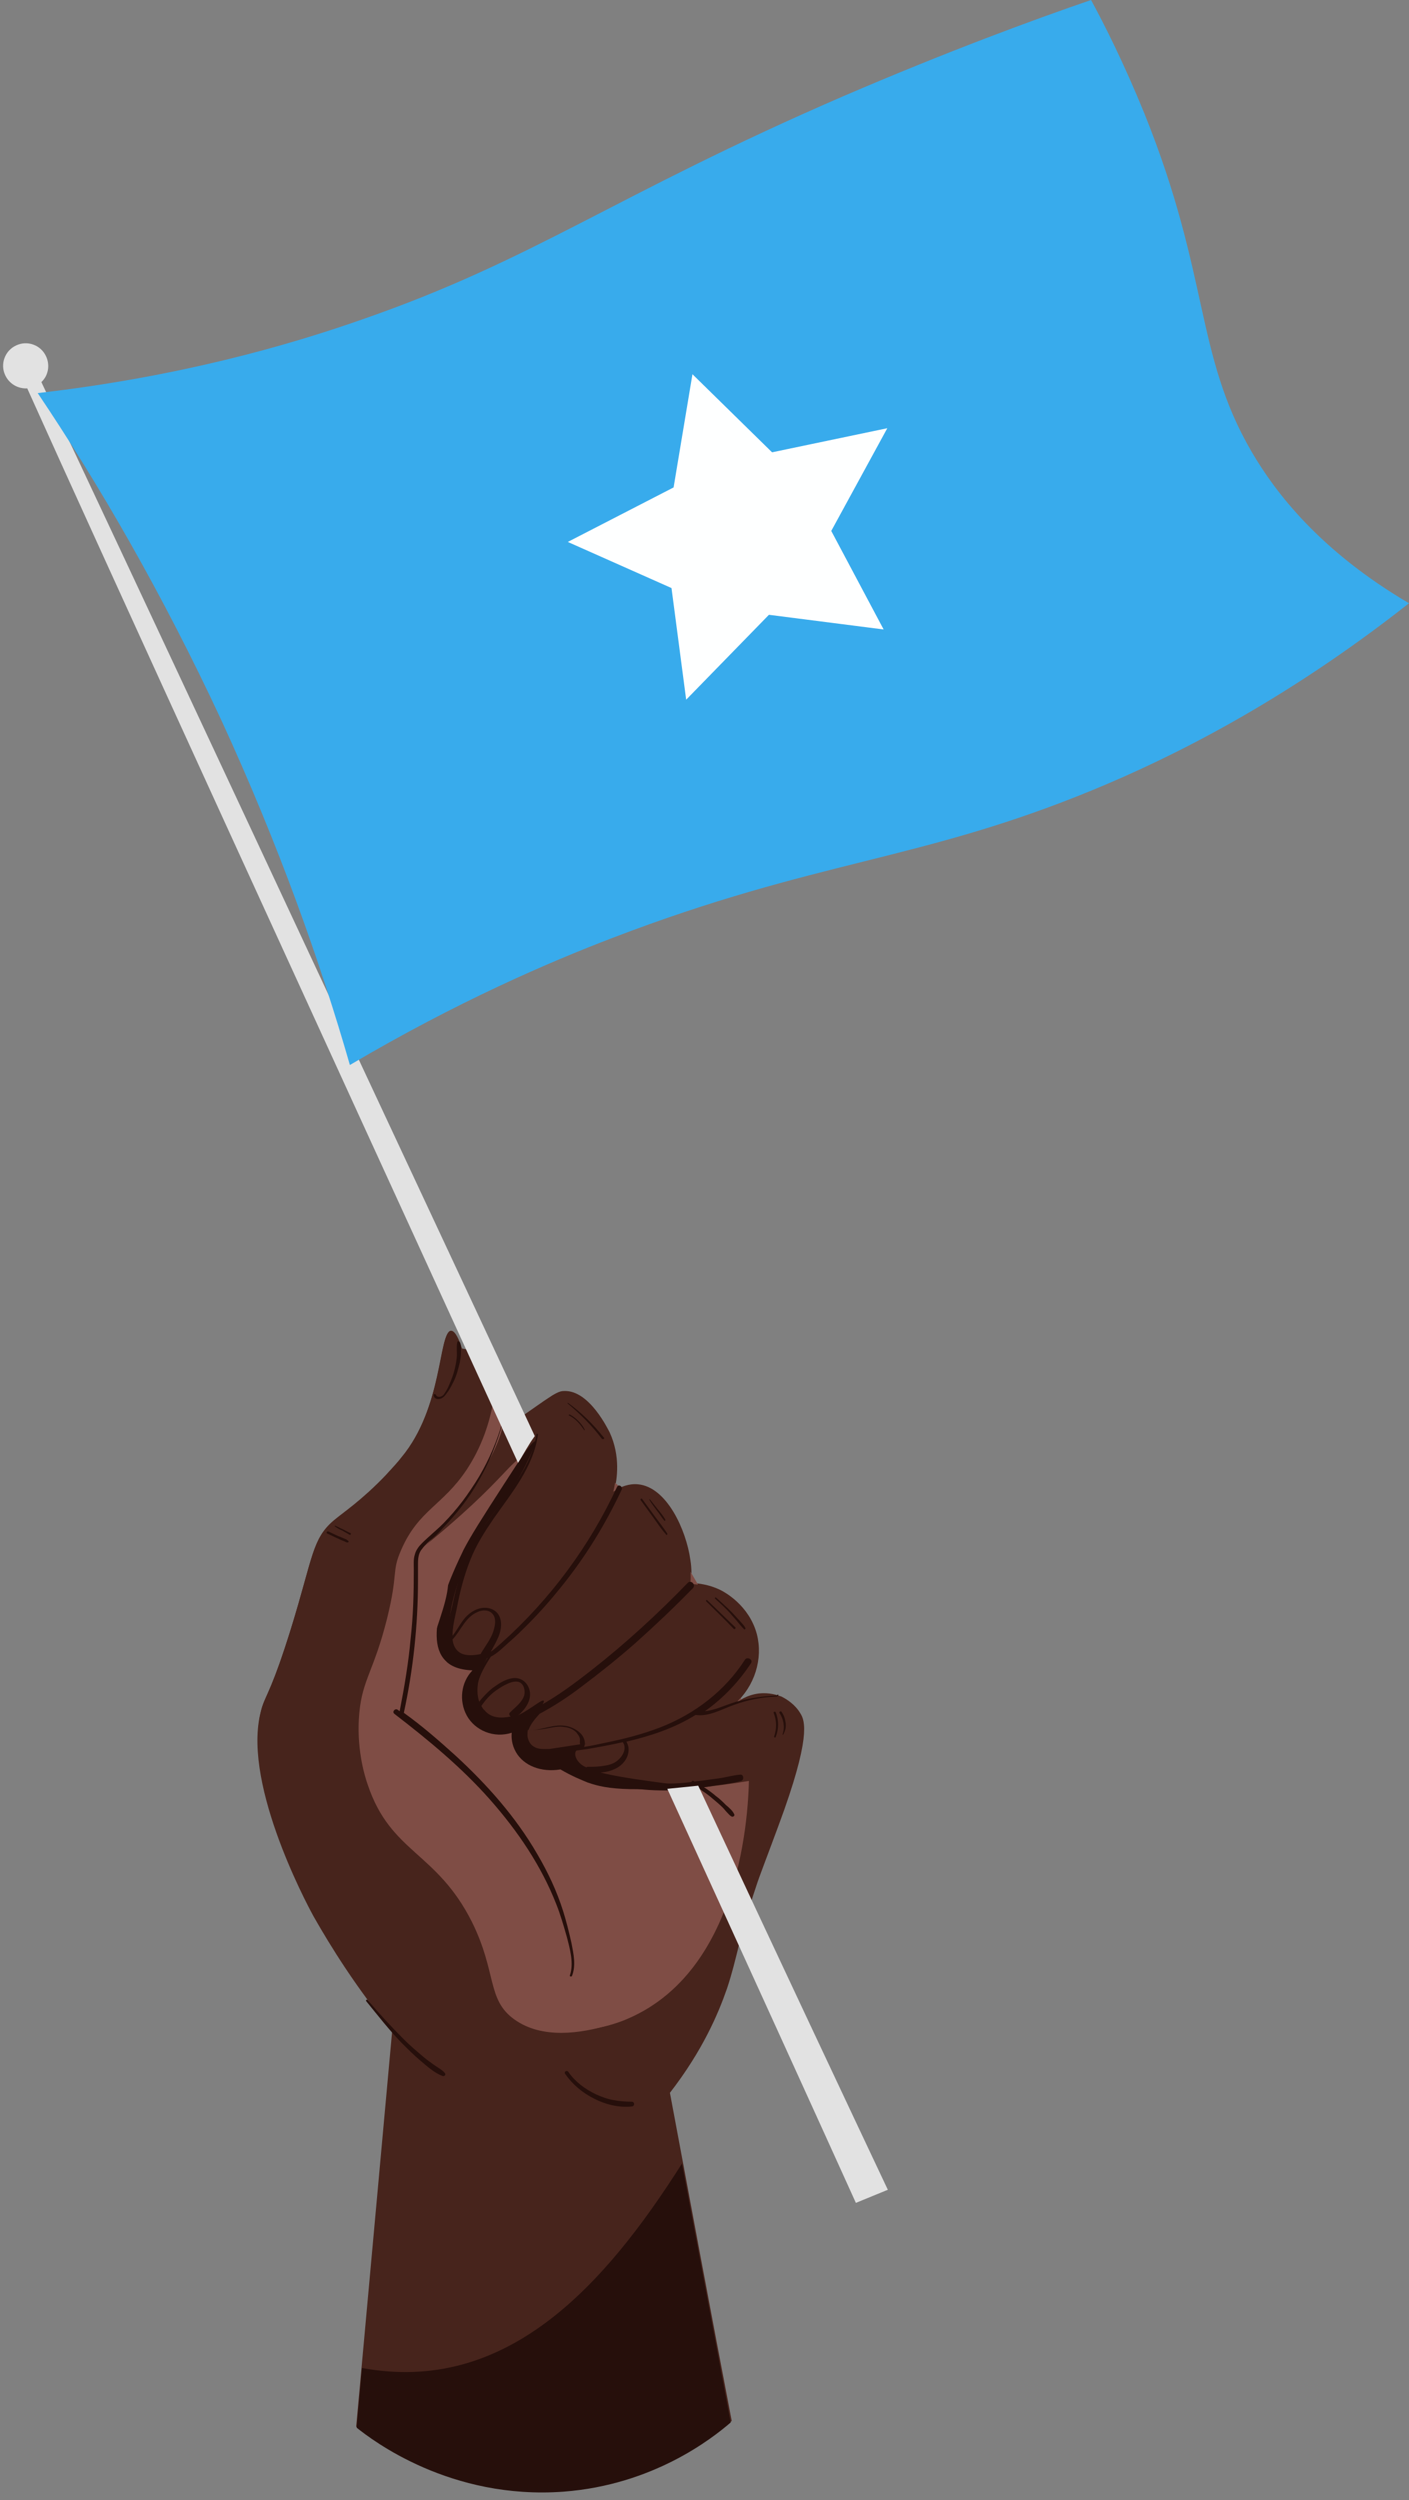
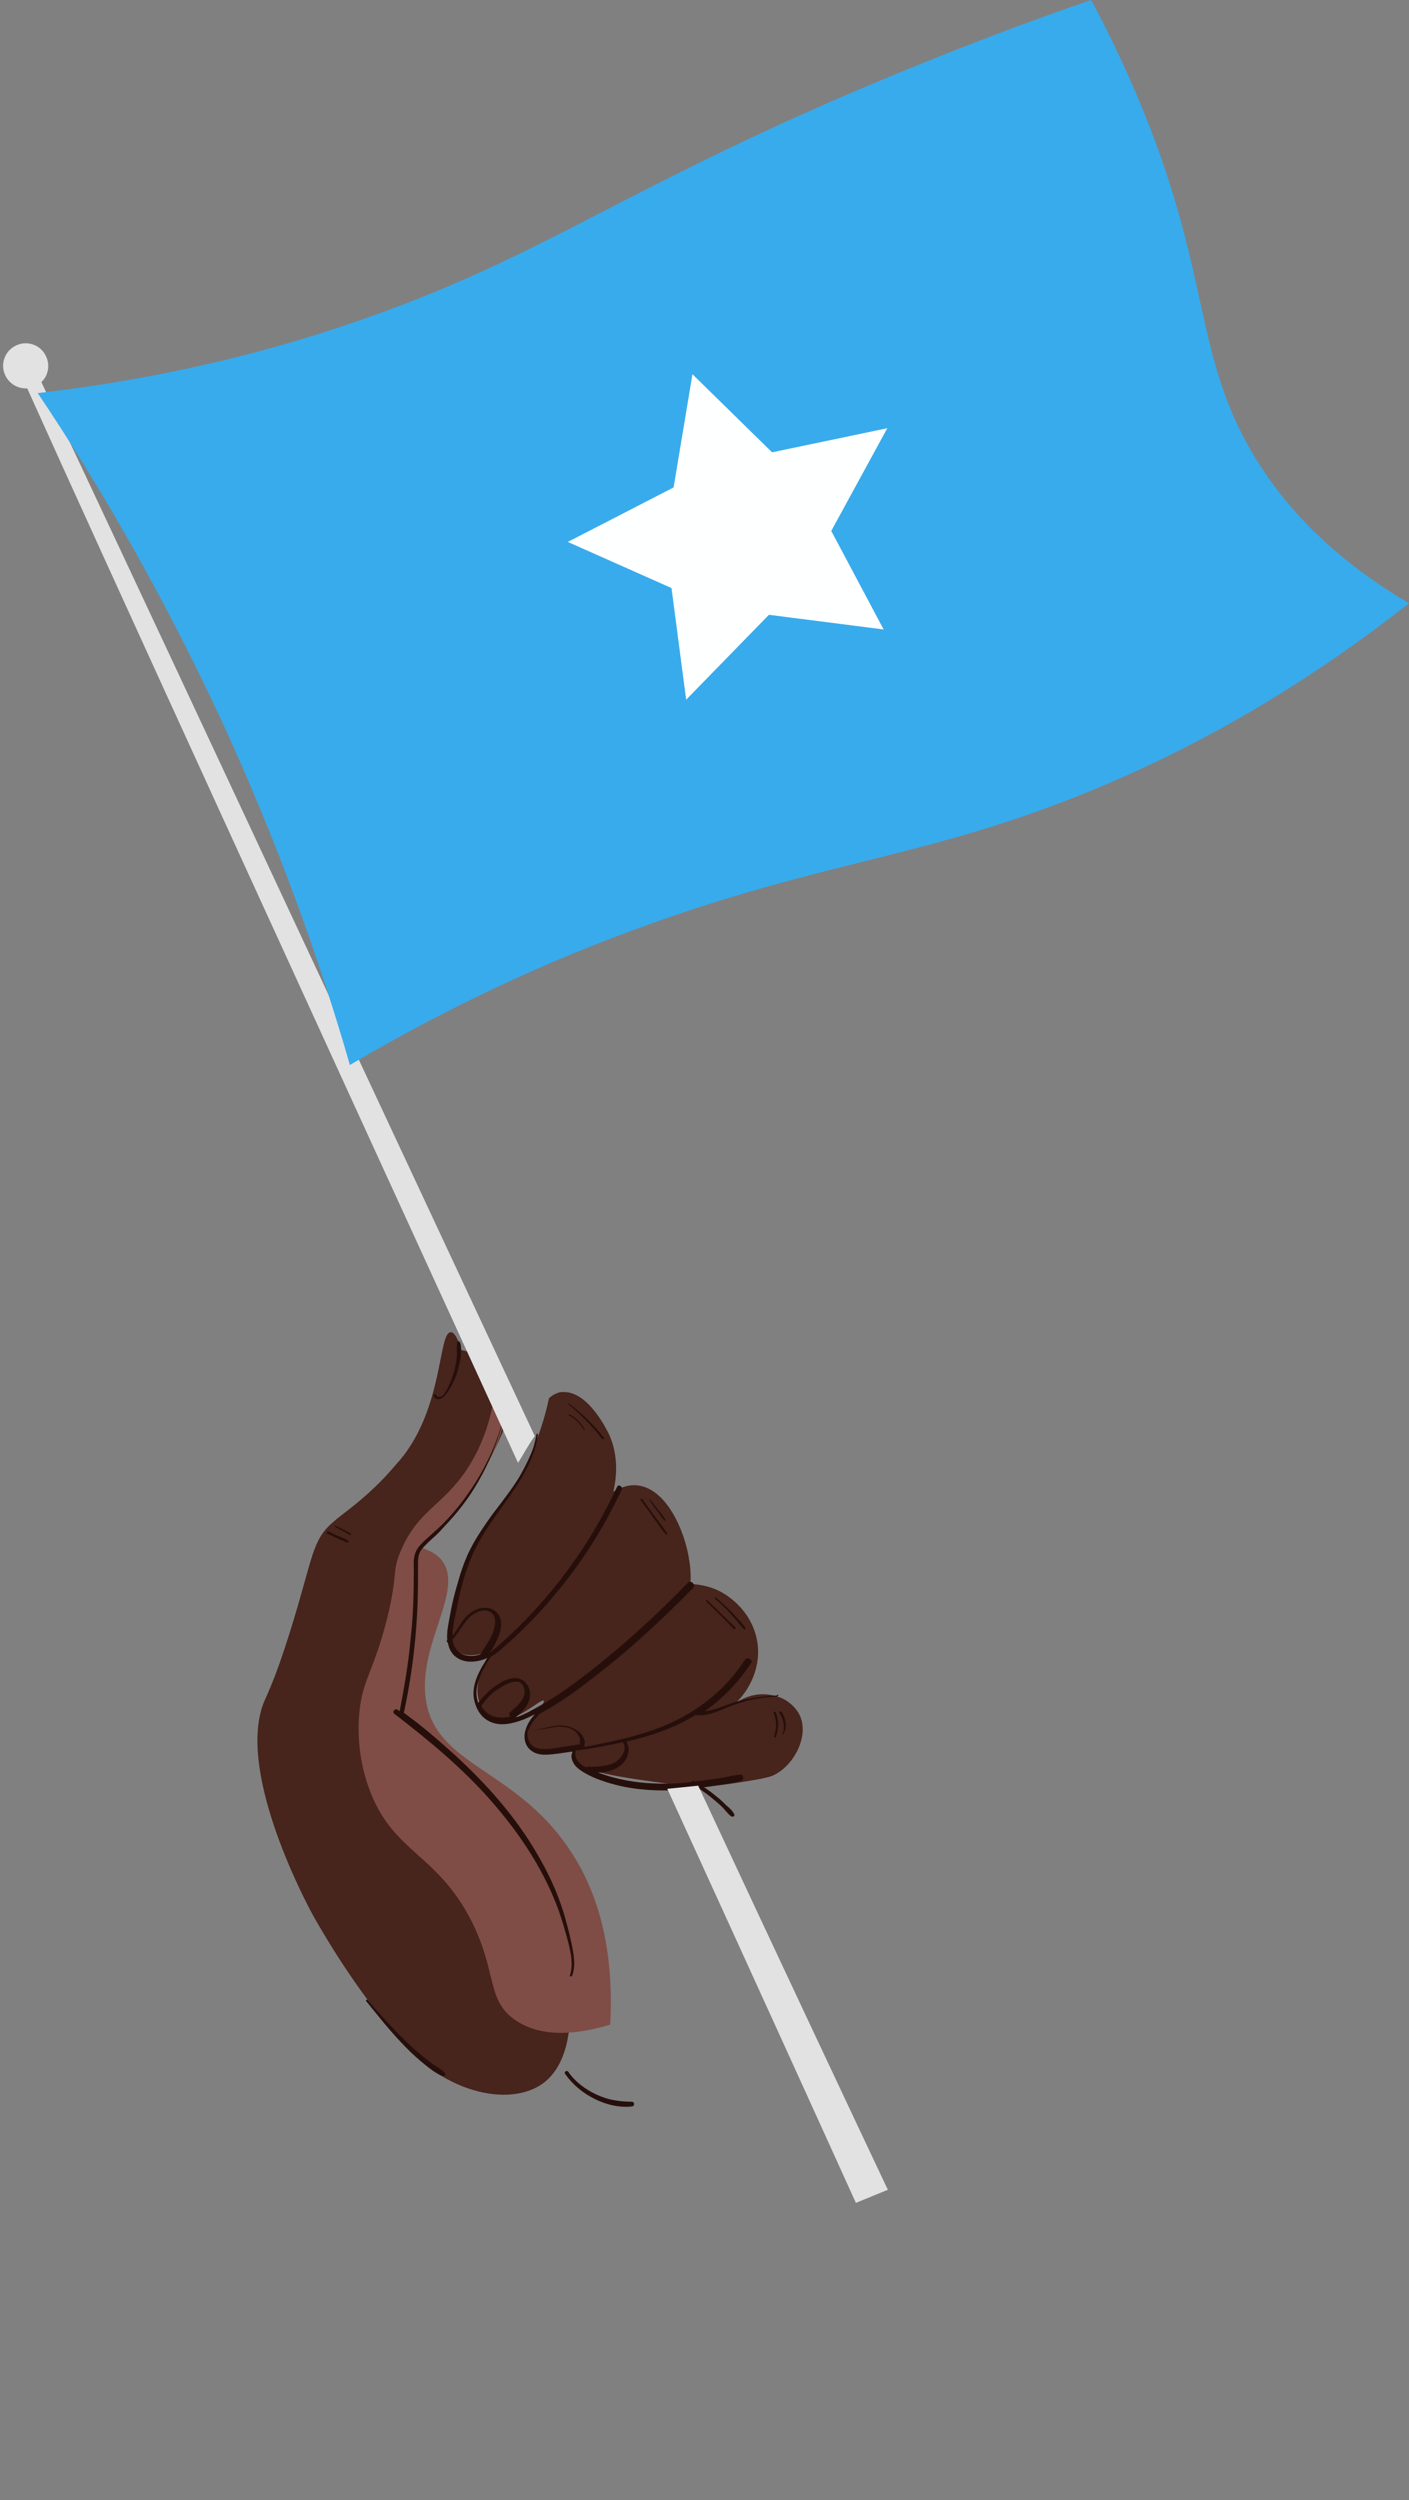
<svg xmlns="http://www.w3.org/2000/svg" height="477.0" preserveAspectRatio="xMidYMid meet" version="1.0" viewBox="-0.6 0.0 269.0 477.0" width="269.0" zoomAndPan="magnify">
  <rect x="-0.6" y="0.0" width="269.0" height="477.0" fill="#808080" stroke="none" />
  <g>
    <g id="change1_1">
-       <path d="M67.4,463c2.3-25.3,4.6-50.5,6.9-75.8c-6.9-8.4-11.7-16-14.9-21.8c0,0-12.7-22.7-10.5-37.2 c0.2-1.4,0.6-2.7,0.6-2.7c0.8-2.4,2-3.6,5.5-14.9c4.2-13.7,4-17,8.1-20.5c1.9-1.6,5.3-3.8,9.9-8.6c1.2-1.3,2.4-2.6,3-3.4 c8.1-9.7,7.2-24.1,9.5-24.2c0.5,0,1.2,0.6,2.1,3.4c1.6,0.2,2.7,0.8,3.5,1.3c4,2.5,5.4,8.3,3.9,14.7c1.6-1.3,3.9-3,6.8-5 c3.7-2.6,4.4-2.9,5.3-2.9c4.9-0.2,8.5,7.6,8.7,7.9c2.1,4.6,1.4,8.9,0.9,11.1c2-1.2,3.6-1.3,4.5-1.2c5.5,0.5,9.2,8.7,10,14.4 c0.3,1.8,0.2,3.3,0.2,4.4c1.3,0.1,3.4,0.3,5.6,1.4c0.6,0.3,5.4,2.8,6.9,8.4c1.2,4.7-0.4,9.9-4.2,13.3c0.6-0.5,2.2-1.7,4.6-2 c2-0.2,3.5,0.3,4.3,0.6c1,0.5,2.6,1.5,3.6,3.2c0.9,1.4,2.1,4.6-4.2,21.5c-2.4,6.5-3.7,9.8-4.2,11.4c-3.4,10.1-3.6,13.6-5.6,19.6 c-1.7,4.9-4.7,11.9-10.9,19.9c3.9,20.9,7.8,41.8,11.8,62.6c-3.6,3.1-14.8,11.9-31.9,13.2C85.3,476.9,70.4,465.4,67.4,463z" fill="#47241C" />
-     </g>
+       </g>
    <g id="change2_1">
-       <path d="M73.4,369.1c11,13,30,23,46,16c22.7-9.9,23-42.6,23-47c0-32.3-25.4-63.4-41.1-60.9 c-4.9,0.8-3.5,3.9-22.6,19.2c-5.3,4.3-10.8,8.3-10.2,13c0.4,2.9,2.8,4.6,3.9,5.6C82.9,324.6,61.4,354.9,73.4,369.1z" fill="#7F4D45" />
-     </g>
+       </g>
    <g id="change3_1">
-       <path d="M129.6,412.8c3.1,16.5,6.2,32.9,9.3,49.4c-3.6,3.1-14.8,11.9-31.9,13.2c-21.6,1.6-36.5-9.8-39.5-12.2 c0.3-3.8,0.7-7.6,1-11.4C96,456.9,114.7,436.3,129.6,412.8z M101.5,275c-0.7,0.3-2.5,2.9-5.9,8.2c-4.2,6.5-6.3,9.8-7.7,12.5 c-2,4.2-8,16.5-3.5,21.1c0.9,1,2.5,1.8,5.2,1.9c-2.2,2.3-2.6,5.8-1.1,8.6c1.6,2.9,5.2,4.4,8.6,3.3c-0.1,0.9,0,2.3,0.8,3.7 c1.5,2.6,4.8,3.9,8.5,3.3c2.2,1.3,4,2,5.2,2.5c3.7,1.3,8.6,2.1,27.9-0.1c1.5-0.2,2.8-0.3,3.6-0.4 C116.3,285.6,105.7,273.5,101.5,275z" fill="#260F0B" />
-     </g>
+       </g>
    <g id="change1_2">
      <path d="M75.9,326.8c1-3.1,1.9-6.6,2.5-10.6c1.3-7.8,1.1-14.7,0.5-20.1c2.7-2.4,5.9-5.7,9-9.8 c3.6-4.8,5.9-9.4,7.5-13.1c1.1-6.2-0.5-11.9-4.4-14.3c-0.8-0.5-1.9-1-3.5-1.3c-0.9-2.9-1.6-3.5-2.1-3.4c-2.3,0.1-1.4,14.4-9.5,24.2 c-0.7,0.8-1.8,2.1-3,3.4c-4.6,4.8-8,6.9-9.9,8.6c-4.1,3.5-3.8,6.7-8.1,20.5c-3.5,11.2-4.7,12.5-5.5,14.9c0,0-0.4,1.3-0.6,2.7 c-2.2,14.5,10.5,37.2,10.5,37.2c3.3,5.8,8.1,13.5,14.9,21.8c9.3,12.1,22.6,14.7,29,9.9c4.7-3.6,5-10.7,5-13 c0.2-3.8,0.4-7.5,0.5-11.3c-1.7-7-5.6-19-15.4-30.7C87.3,334.8,80.8,329.9,75.9,326.8z" fill="#47241C" />
    </g>
    <g id="change1_3">
      <path d="M152,327.1c-1-1.9-2.8-2.9-3.6-3.2c-0.8-0.3-2.3-0.8-4.3-0.6c-2.4,0.3-4,1.4-4.6,2 c3.8-3.5,5.5-8.6,4.2-13.3c-1.5-5.6-6.3-8.1-6.9-8.4c-2.2-1.1-4.2-1.3-5.6-1.4c0.1-1,0.1-2.6-0.2-4.4c-0.8-5.7-4.4-13.9-10-14.4 c-0.9-0.1-2.5,0-4.5,1.2c0.5-2.2,1.2-6.6-0.9-11.1c-0.2-0.3-3.8-8.1-8.7-7.9c-0.2,0-0.4,0-0.4,0c-1.1,0.2-1.9,0.8-2.3,1.2 c-0.7,3.4-2.1,8.3-5,13.8c-3.2,6.1-5.1,6.6-8.3,12.2c-4.3,7.6-7.9,19.2-4.2,22.2c0.8,0.7,2.5,1.4,6.5,0c-0.2,0.3-4.4,6.4-1.8,10.8 c0.3,0.6,0.9,1.6,2.1,2.1c3.8,1.6,9.2-4,9.7-3.4c0.5,0.6-4.3,4.5-3.2,7.4c0.3,0.7,0.8,1.1,1.3,1.4c3.6,2.4,9.3-0.3,10.1-0.7 c-2.2,1.2-2.6,2.1-2.6,2.7c0.2,2.7,10.5,4,18,5c2.9,0.4,5.2,0.6,6.8,0.7c4.6-0.5,8.3-1.1,11-1.6c1.3-0.3,1.9-0.4,2.5-0.7 C151.1,336.8,154,331,152,327.1z" fill="#47241C" />
    </g>
    <g id="change2_2">
      <path d="M97.6,385.3c-5.3-3.8-3.3-8.9-8.1-18.6c-6.8-13.5-15.5-13.1-19.9-26.2c-0.7-2-2.2-7.2-1.6-13.7 c0.6-6.4,2.8-8,5.3-18c2.2-8.9,0.8-8.8,2.7-13.1c3.3-7.6,7.9-8.4,12.5-15.3c2.3-3.5,5.1-9.1,5.7-18c0.3,0.6,0.9,1.7,1.2,3.1 c1.8,7.1-2.9,14-7,20c-1.7,2.5-4.4,6.1-8.3,9.9c0.9,0.3,2.2,0.8,3.3,1.9c5.2,5.6-4.3,16.1-2.7,27c1.9,12.7,17.2,13.1,27.5,28.7 c4.3,6.4,8.6,16.7,7.7,33.3C110.3,388,102.9,389.1,97.6,385.3z" fill="#7F4D45" />
    </g>
    <g id="change3_2">
      <path d="M107.8,267.8c-0.1-0.1,0-0.2,0.1-0.1c2.6,1.9,4.8,4.1,6.8,6.6c0.2,0.2-0.2,0.4-0.4,0.2 C112.4,272,110.2,269.8,107.8,267.8z M106.9,364.6c-1.2-3.8-2.9-7.4-4.9-10.8c-4.1-7.1-9.6-13.3-15.7-18.9 c-3.1-2.8-6.3-5.6-9.8-8.1c1.8-8.3,2.7-16.8,2.7-25.2c0-1.1,0-2.1,0-3.2c0-1.1,0.1-2.1,0.8-2.9c0.6-0.8,1.3-1.4,2-2 c0.7-0.6,1.4-1.3,2-2c2.6-2.7,4.9-5.6,6.7-8.8c2.1-3.6,3.6-7.4,4.7-11.3c0-0.1-0.1-0.1-0.1,0c-2,7.1-6,13.9-11.3,19.3 c-1.3,1.3-2.8,2.5-4.1,3.8c-0.6,0.6-1.1,1.3-1.3,2.1c-0.3,0.9-0.2,1.9-0.2,2.9c0,4.4-0.1,8.7-0.6,13.1c-0.4,4.6-1.2,9.3-2.1,13.9 c-0.1-0.1-0.3-0.2-0.4-0.3c-0.5-0.3-1.1,0.4-0.6,0.8c6.5,5,12.8,10.2,18.2,16.3c5.3,6,9.8,12.6,12.7,20c0.8,2,1.4,4.1,2,6.2 c0.6,2.3,1.4,5.1,0.6,7.4c-0.1,0.2,0.3,0.3,0.4,0.1c0.8-2,0.3-4.2-0.1-6.3C108,368.5,107.5,366.5,106.9,364.6z M120,401 c-1.2,0-2.3-0.1-3.4-0.3c-1.2-0.2-2.3-0.6-3.4-1.1c-2.1-1-4-2.4-5.3-4.3c-0.3-0.4-0.9,0-0.6,0.4c1.4,2,3.3,3.6,5.5,4.7 c2.1,1.1,4.8,1.8,7.3,1.5C120.6,401.8,120.6,401,120,401z M147.7,323.7c-2.8,0.1-5.5,0.6-8.2,1.6c-2.3,0.8-4.8,2.3-7.3,1.9 c-4,2.5-8.5,4-13.2,5.1c0.2,0.4,0.4,0.9,0.4,1.3c0.1,1.5-0.8,2.9-2.2,3.7c-1.1,0.6-2.3,0.9-3.6,0.9c0,0,0,0,0,0 c4.2,1.6,8.8,2.2,13.3,2.1c1.5,0,3-0.1,4.5-0.3c0.1-0.2,0.2-0.3,0.4-0.2c0.1,0,0.1,0.1,0.2,0.1c0.6-0.1,1.2-0.1,1.8-0.2 c1.2-0.2,2.3-0.3,3.5-0.5c1.1-0.2,2.2-0.5,3.4-0.6c0.7-0.1,0.8,1,0.2,1.2c-1.4,0.4-3,0.6-4.4,0.8c-0.9,0.1-1.8,0.3-2.7,0.4 c0.8,0.5,1.6,1.1,2.3,1.7c0.7,0.5,1.3,1.1,1.9,1.7c0.6,0.5,1.3,1.1,1.6,1.8c0.1,0.3-0.3,0.5-0.5,0.4c-0.4-0.2-0.6-0.5-0.9-0.8 c-0.3-0.3-0.5-0.6-0.8-0.9c-0.6-0.6-1.2-1.1-1.8-1.6c-0.9-0.8-1.8-1.4-2.8-2.1c-0.2,0-0.5,0.1-0.7,0.1c-5.1,0.5-10.4,0.5-15.3-0.8 c-2.3-0.6-4.9-1.5-6.8-2.9c-0.8-0.6-1.4-1.4-1.5-2.4c0-0.4,0.1-0.7,0.2-1c-1,0.1-2,0.3-2.9,0.4c-1.7,0.2-3.6,0.5-5-0.6 c-1.2-0.9-1.5-2.5-1.1-3.8c0.3-1.2,1-2.2,1.8-3.1c-0.7,0.3-1.4,0.7-2.2,1c-1.9,0.7-4.1,1.3-6.1,0.5c-1.5-0.6-2.5-1.8-3-3.3 c-1.2-3.2,0.5-6.3,2.3-9c-2.3,1.1-5.5,1.2-7-1.2c-0.3-0.5-0.5-1.1-0.6-1.7c-0.2-0.1-0.3-0.3-0.1-0.5c0,0,0,0,0,0 c-0.1-0.6,0-1.2,0-1.7c0.2-1.5,0.5-3.1,0.9-4.6c0.7-3.3,1.5-6.6,2.9-9.8c1.2-2.7,2.9-5.2,4.7-7.7c3.5-4.7,7.6-9.5,8.5-15.4 c0-0.2,0.3-0.2,0.3,0c-0.8,6.1-5,11.1-8.5,16.1c-1.7,2.5-3.3,5-4.4,7.8c-1.2,3-2,6.1-2.6,9.3c-0.3,1.5-0.7,3-0.8,4.6 c0,0.2,0,0.4,0,0.6c0.8-1,1.4-2.2,2.2-3.2c0.8-1,2-1.9,3.4-2.1c1.3-0.2,2.7,0.3,3.3,1.5c0.6,1.2,0.4,2.6-0.1,3.9 c-0.3,0.7-0.7,1.5-1.1,2.2c-0.1,0.3-0.3,0.5-0.5,0.8c0.8-0.5,1.4-1.1,2.1-1.7c9.4-8.4,16.9-18.6,22.1-29.8c0.3-0.6,1.1-0.1,0.9,0.5 c-3.1,6.6-6.9,12.8-11.5,18.5c-2,2.5-4.2,5-6.5,7.3c-1.2,1.2-2.3,2.3-3.6,3.4c-1.1,1-2.1,2-3.4,2.7c-1.7,2.6-3.5,5.9-2.4,8.8 c0.8-1,1.7-2,2.7-2.8c1.1-0.8,2.4-1.7,3.8-1.9c1.3-0.2,2.4,0.4,3,1.5c1.2,2.3-0.5,4.6-2.4,6c1.7-0.5,3.3-1.5,4.6-2.2 c3.6-2,6.8-4.4,10-6.9c6.5-5.1,12.6-10.7,18.3-16.6c0.6-0.6,1.6,0.3,1,1c-3.5,3.6-7.2,7.1-11,10.5c-3.3,2.9-6.8,5.7-10.4,8.4 c-2.5,1.9-5.1,3.6-7.9,5.1c-0.8,0.9-1.7,1.9-2.1,3.1c0,0,0,0,0,0c2.6,0.1,5-1.4,7.6-0.7c1,0.3,1.9,0.8,2.5,1.5 c0.5,0.6,0.9,1.6,0.5,2.4c1.4-0.2,2.7-0.5,4.1-0.8c3.5-0.7,7-1.6,10.4-2.9c6.7-2.6,12.4-7,16.2-12.9c0.4-0.7,1.6-0.1,1.2,0.6 c-2.3,3.5-5.2,6.6-8.7,9.1c0,0-0.1,0.1-0.1,0.1c0.8-0.1,1.5-0.3,2.2-0.5c1.2-0.4,2.4-0.9,3.7-1.3c2.5-0.7,5.2-1.1,7.8-1.2 C148.1,323,148.1,323.6,147.7,323.7z M93.6,311.2c0.3-1,0.6-2.3-0.1-3.2c-0.7-0.9-2-0.9-3-0.4c-2.3,1-3.1,3.5-4.7,5.2 c0.1,0.9,0.4,1.7,1.1,2.3c1.1,1,2.8,1,4.1,0.6c0.1,0,0.1-0.1,0.2-0.1c0,0,0-0.1,0-0.1C92,314.1,93.1,312.8,93.6,311.2z M96.9,327.5 c-0.3-0.2-0.4-0.6-0.1-0.8c1-1,2.3-1.9,2.7-3.3c0.2-0.9-0.1-2.2-1.1-2.5c-0.7-0.2-1.6,0.1-2.2,0.4c-0.7,0.3-1.3,0.7-1.9,1.1 c-1.2,0.8-2.2,1.9-3,3.1c0.2,0.3,0.3,0.6,0.6,0.8C93.1,327.8,95,327.9,96.9,327.5z M110.2,332.8c-0.1-0.1-0.1-0.2-0.1-0.3 c0-0.4,0.1-0.7-0.1-1.1c-0.1-0.3-0.4-0.6-0.6-0.9c-0.6-0.6-1.4-0.9-2.3-1c-1.1-0.2-2.3,0.1-3.4,0.3c-1.1,0.2-2.2,0.3-3.3,0.3 c-0.1,0-0.1,0-0.2-0.1c-0.1,0.4-0.1,0.8-0.1,1.2c0.1,0.8,0.5,1.7,1.3,2.1c0.8,0.5,1.9,0.4,2.9,0.4 C106.2,333.4,108.2,333.1,110.2,332.8z M118.3,332.4c-2.2,0.5-4.4,0.9-6.7,1.3c-0.7,0.1-1.5,0.2-2.2,0.3c-0.5,0.8,0.1,1.9,0.8,2.5 c0.3,0.3,0.7,0.5,1.1,0.7c0.1,0,0.2-0.1,0.3-0.1c1,0,2.1,0,3.1-0.2c0.9-0.1,1.9-0.4,2.6-1C118.4,335,119.1,333.5,118.3,332.4z M84,266.6c0.4-0.3,0.7-0.8,1-1.2c0.4-0.6,0.7-1.2,1-1.8c0.6-1.2,0.9-2.5,1.2-3.7c0.1-0.6,0.2-1.2,0.2-1.8c0-0.6,0.1-1.4-0.2-2 c-0.1-0.2-0.5-0.3-0.5,0c-0.2,0.9,0,1.9-0.1,2.9c-0.1,1-0.3,2-0.6,3c-0.3,1-0.7,1.9-1.1,2.8c-0.2,0.4-0.5,0.9-0.8,1.3 c-0.3,0.4-1.2,0.7-1.5,0c-0.1-0.2-0.5-0.1-0.4,0.1C82.3,267.1,83.4,267.1,84,266.6z M82.3,394c-0.7-0.5-1.4-1-2-1.5 c-1.3-1.1-2.6-2.2-3.8-3.4c-2.4-2.4-4.7-4.9-6.9-7.5c-0.1-0.2-0.4,0-0.3,0.2c2.2,2.7,4.3,5.4,6.7,7.9c1.2,1.2,2.4,2.4,3.7,3.5 c1.2,1,2.6,2.3,4.2,2.9c0.4,0.1,0.7-0.3,0.4-0.6C83.8,394.9,83,394.5,82.3,394z M111,272.7c-0.3-0.6-0.7-1.1-1.2-1.6 c-0.5-0.5-1-0.9-1.6-1.2c-0.2-0.1-0.3,0.2-0.1,0.2c0.6,0.3,1.1,0.7,1.6,1.2c0.5,0.5,0.8,1,1.2,1.5C110.9,273,111.1,272.9,111,272.7 z M126.8,292.6c-0.7-1.1-1.6-2.2-2.4-3.3c-0.8-1.1-1.6-2.2-2.4-3.3c-0.1-0.2-0.4,0-0.3,0.2c0.8,1.1,1.6,2.2,2.4,3.3 c0.8,1.1,1.5,2.2,2.4,3.2C126.6,293,126.9,292.8,126.8,292.6z M126.4,289.9c-0.4-0.7-0.9-1.3-1.4-1.9c-0.5-0.6-1-1.3-1.5-1.9 c-0.1-0.1-0.2,0-0.1,0.1c0.4,0.7,0.9,1.3,1.4,2c0.5,0.6,0.9,1.3,1.4,1.9C126.3,290.3,126.5,290.1,126.4,289.9z M139.8,310.5 c-1.8-1.7-3.6-3.5-5.4-5.2c-0.1-0.1-0.3,0.1-0.2,0.2c1.8,1.8,3.6,3.5,5.3,5.3C139.7,310.9,139.9,310.7,139.8,310.5z M141.7,310.6 c-0.3-0.6-0.8-1-1.2-1.5c-0.5-0.5-0.9-1-1.4-1.5c-1-1-2-1.9-3-2.8c-0.1-0.1-0.3,0.1-0.2,0.2c1,0.9,2,1.8,2.9,2.8 c0.4,0.5,0.9,1,1.3,1.5c0.4,0.5,0.9,1.1,1.4,1.6C141.6,310.9,141.8,310.8,141.7,310.6z M147.5,326.7c-0.1-0.2-0.5-0.1-0.4,0.1 c0.6,1.5,0.6,3,0.1,4.5c-0.1,0.2,0.3,0.3,0.3,0.1C148.1,329.9,148.1,328.2,147.5,326.7z M149.4,328.8c-0.1-0.8-0.3-1.5-0.8-2.2 c-0.1-0.2-0.5,0-0.4,0.2c0.8,1.2,1.1,2.7,0.6,4.1c0,0.1,0.1,0.1,0.1,0.1C149.3,330.3,149.5,329.6,149.4,328.8z M65.9,294 c-0.1-0.1-0.3-0.2-0.4-0.3c-0.2-0.1-0.3-0.1-0.5-0.2c-0.3-0.1-0.6-0.3-1-0.4c-0.6-0.3-1.3-0.6-1.9-0.9c-0.3-0.1-0.5,0.3-0.2,0.4 c0.6,0.3,1.3,0.6,1.9,0.9c0.3,0.1,0.6,0.3,0.9,0.4c0.2,0.1,0.3,0.1,0.5,0.2c0.2,0.1,0.3,0.2,0.5,0.2C66,294.3,66,294.1,65.9,294z M66.3,292.5c-0.5-0.2-1-0.5-1.4-0.7c-0.5-0.2-1-0.5-1.5-0.7c-0.1,0-0.1,0.1-0.1,0.1c0.4,0.3,0.9,0.6,1.4,0.8 c0.5,0.3,0.9,0.5,1.4,0.8C66.3,293,66.5,292.6,66.3,292.5z" fill="#260F0B" />
    </g>
    <g id="change4_1">
      <path d="M98.3,279.1c-37.9-82.7-79.9-174.3-93.7-205c-1.7,0.1-3.4-0.8-4.2-2.5c-1-2.1-0.1-4.7,2.1-5.7 c2.1-1,4.7-0.1,5.7,2.1c0.8,1.7,0.4,3.7-0.9,4.9C21.6,103,63.3,192.4,101.5,274C100.3,275.6,99.4,277.4,98.3,279.1z M132.7,340.7 c-2,0.2-3.9,0.4-5.9,0.6c16.1,35.2,29.3,64.2,36,79c2-0.8,4.1-1.7,6.1-2.5C162.1,403.4,148.8,375.2,132.7,340.7z" fill="#E2E2E2" />
    </g>
    <g id="change5_1">
      <path d="M217.9,21.7c12.5,31,9.6,45.8,20.4,64.4c4.6,7.9,13.1,19,30.1,29c-24,18.9-45.5,29.5-60.3,35.6 c-33.2,13.7-52.5,13.2-91.9,28.3c-12,4.6-29.5,12.1-50,24.2c-5.6-19.5-13.5-41.8-24.5-65.7C30.3,113,18.1,92.1,6.6,75 c27-3.1,47.8-9.1,61.8-14c33.2-11.5,48-23.6,91.9-42.6c20-8.6,36.6-14.7,47.4-18.4C210.2,4.6,214,12.1,217.9,21.7z" fill="#38ABEC" />
    </g>
    <g id="change6_1">
      <path d="M131.6,71.4l15.2,14.9l22-4.6l-10.7,19.6l10,18.8l-21.9-2.8l-15.8,16.2l-2.8-21.3l-19.8-8.8L128,93 L131.6,71.4z" fill="#FEFFFF" />
    </g>
  </g>
</svg>